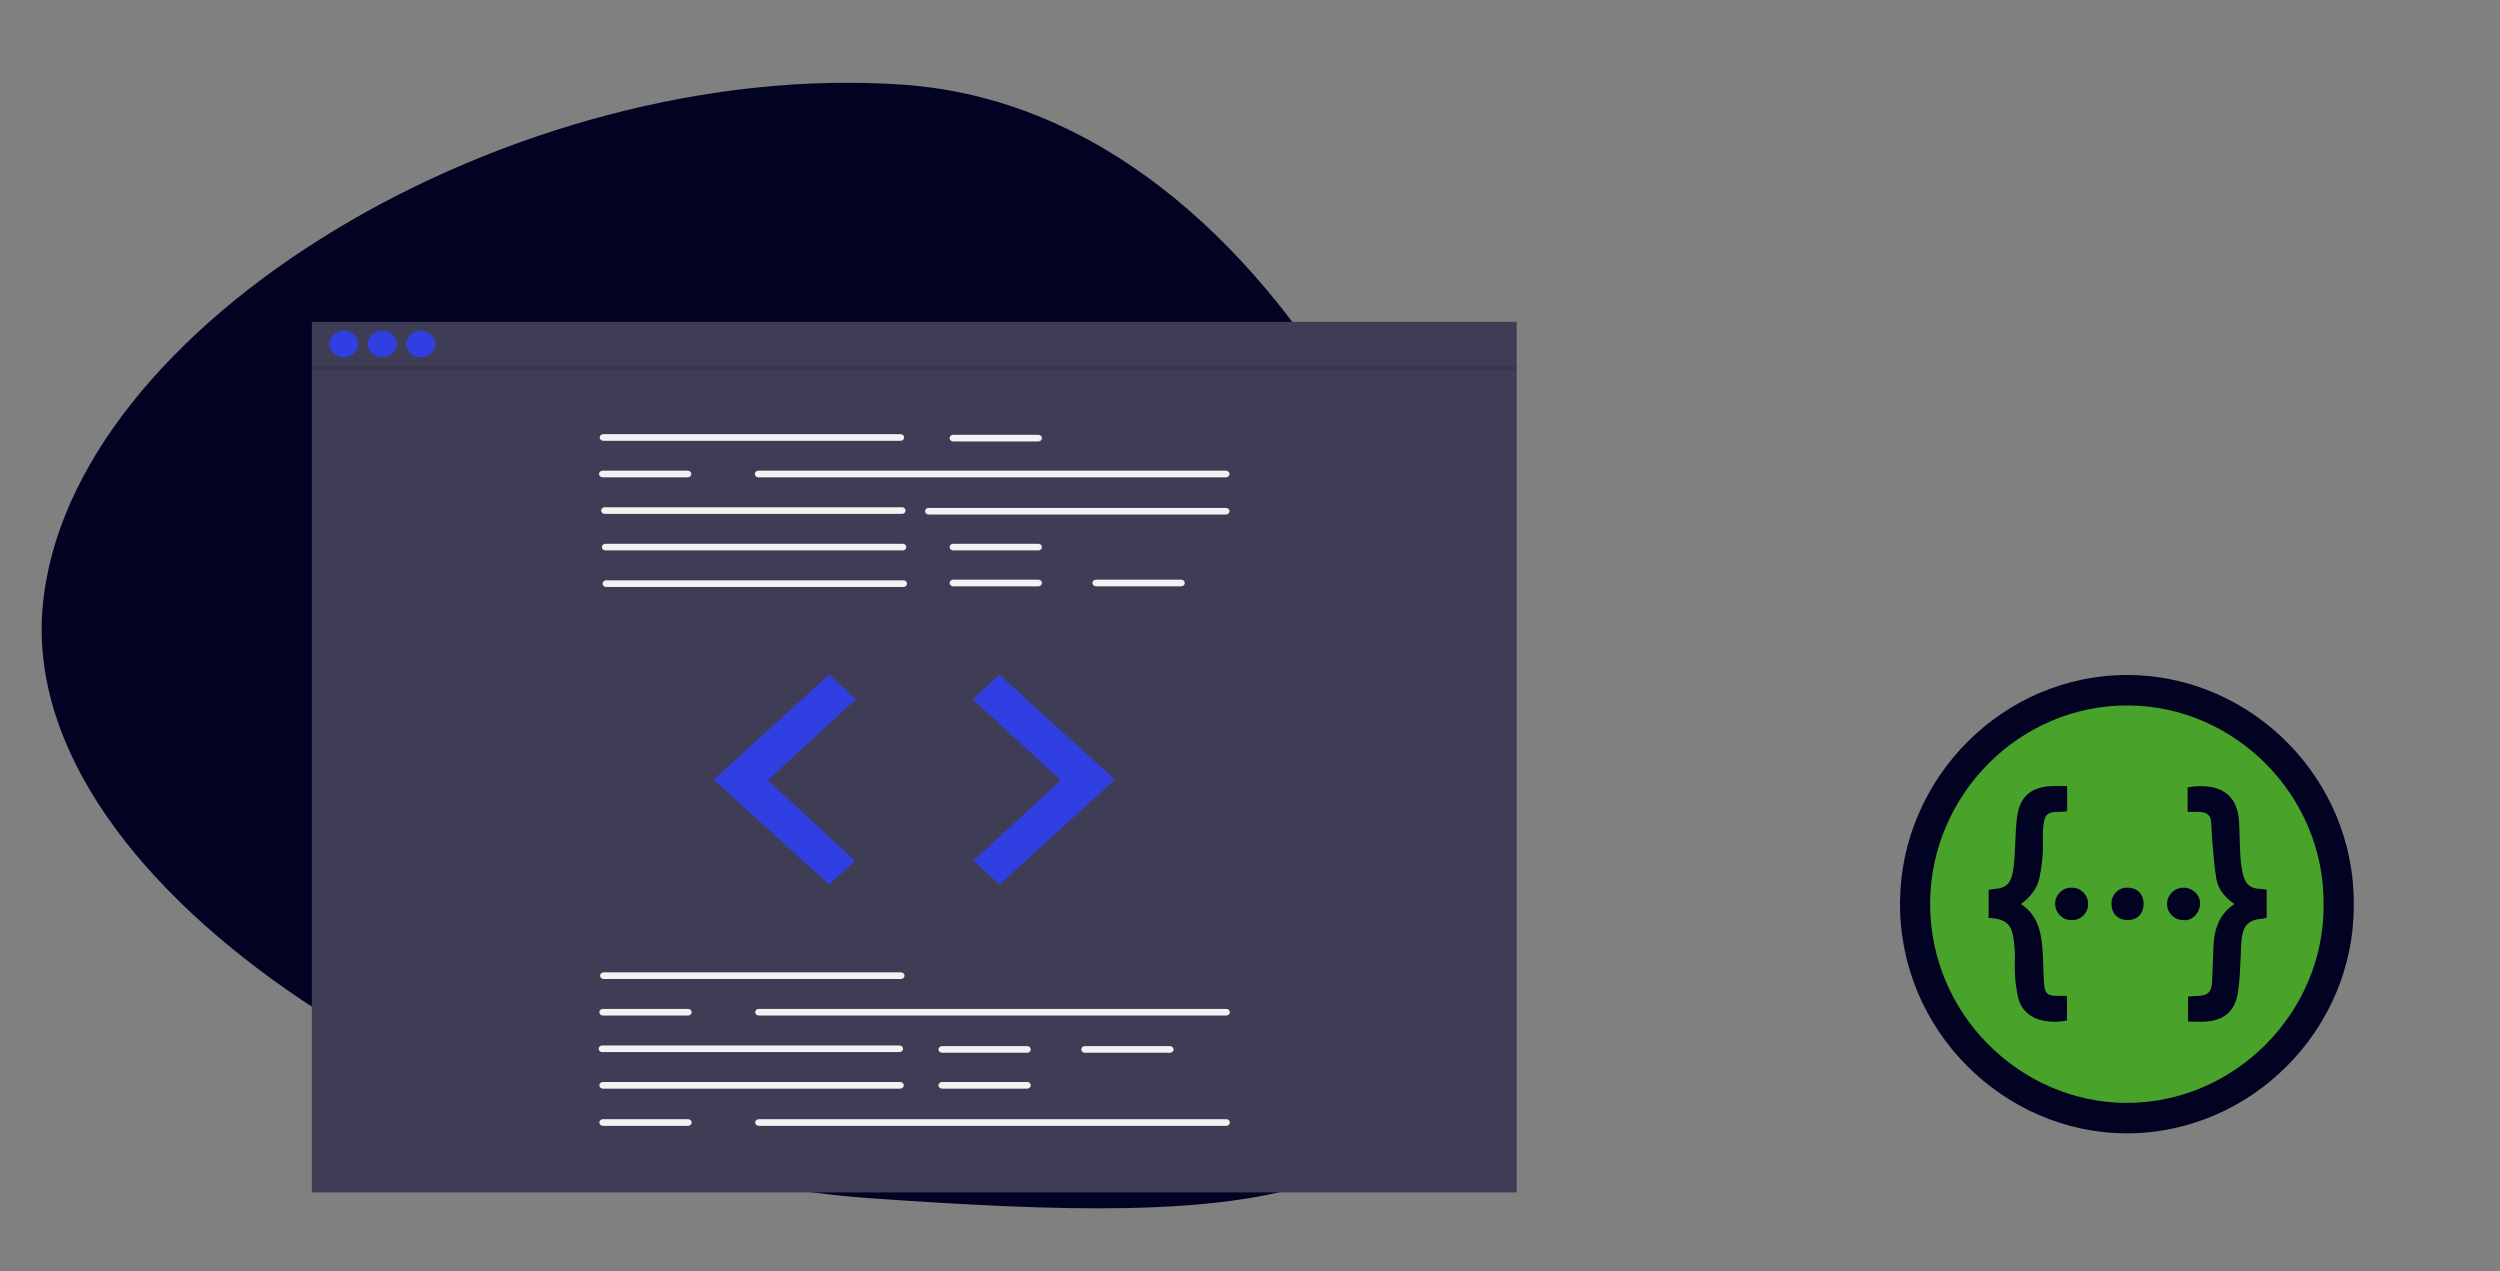
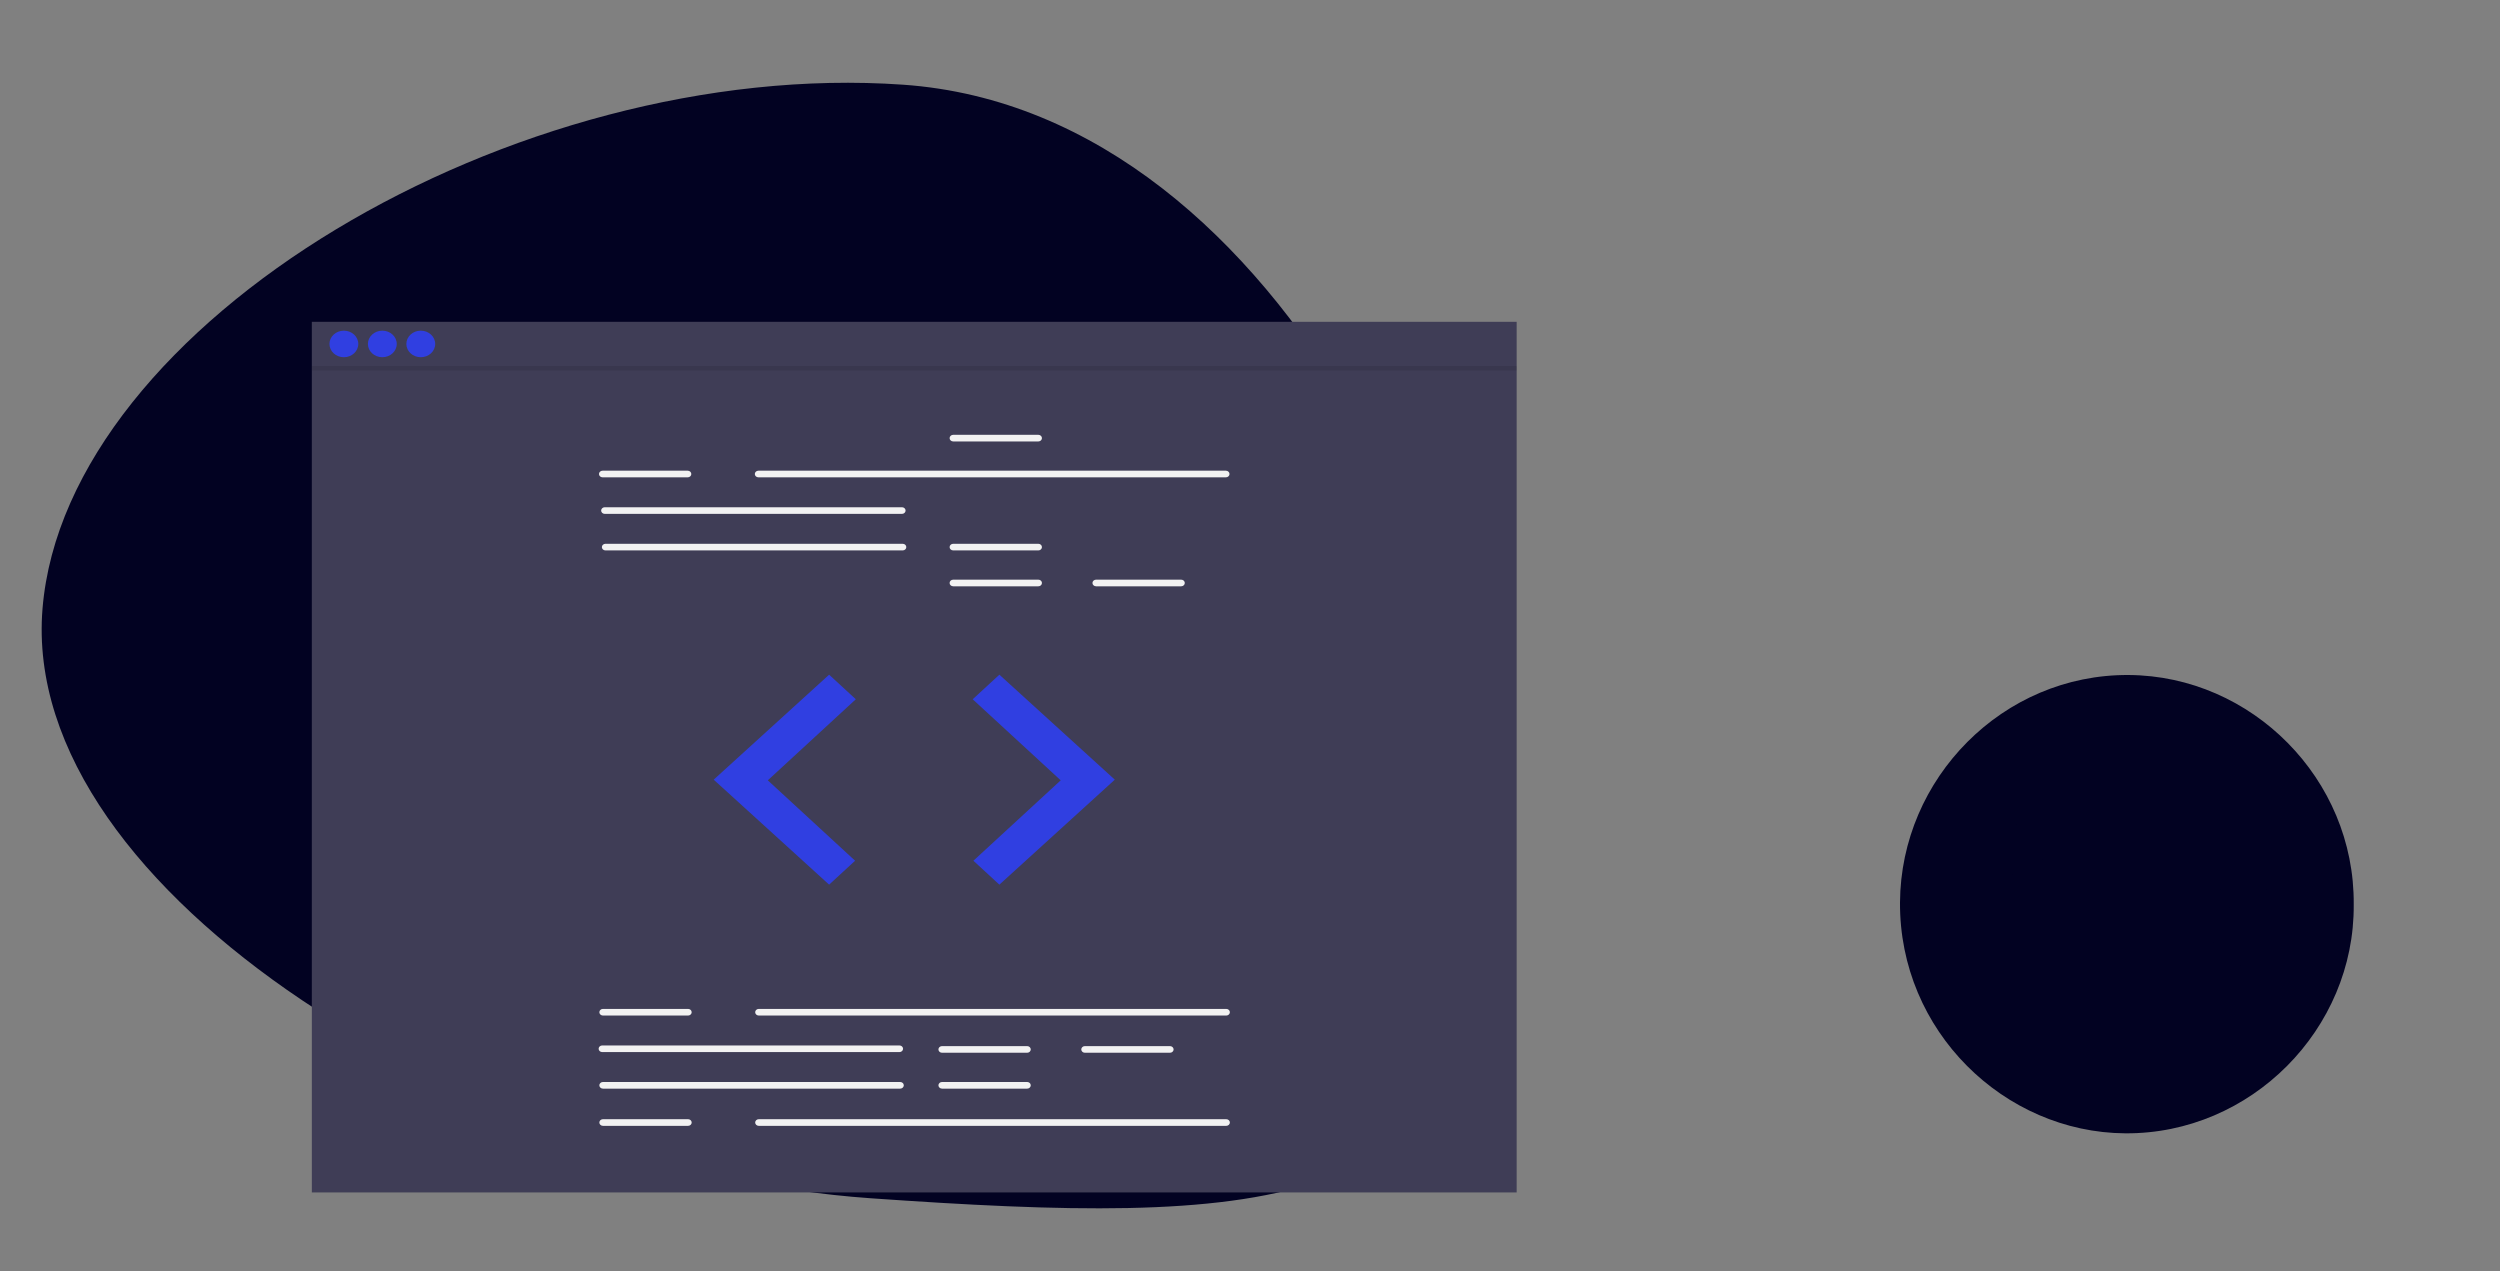
<svg xmlns="http://www.w3.org/2000/svg" width="100%" height="100%" viewBox="0 0 5000 2542" version="1.1" xml:space="preserve" style="fill-rule:evenodd;clip-rule:evenodd;stroke-linejoin:round;stroke-miterlimit:2;">
  <rect x="0" y="0" width="5000" height="2542" fill="#808080" stroke="none" />
  <path d="M1740.92,2396.49c-776.731,-54.44 -1703.02,-608.745 -1655.86,-1179.49c47.159,-570.748 944.279,-1102.07 1721.01,-1047.62c776.732,54.441 1223.85,1121.07 1176.69,1691.82c-47.159,570.747 -465.104,589.74 -1241.84,535.299Z" style="fill:#020222;fill-rule:nonzero;" />
  <rect x="623.66" y="643.623" width="2409.67" height="1741.24" style="fill:#3f3d56;" />
-   <path d="M1801.08,881.58l-594.464,0c-0.005,0 -0.01,0 -0.015,0c-3.958,0 -7.215,-2.999 -7.215,-6.645c0,-3.645 3.257,-6.644 7.215,-6.644c0.005,0 0.01,0 0.015,0l594.464,0c3.952,0.008 7.199,3.005 7.199,6.644c0,3.64 -3.247,6.637 -7.199,6.645Z" style="fill:#f2f2f2;fill-rule:nonzero;" />
  <path d="M2451.82,954.67l-934.982,0c-3.958,0 -7.215,-2.999 -7.215,-6.644c0,-3.646 3.257,-6.645 7.215,-6.645l934.982,0c3.958,0 7.215,2.999 7.215,6.645c0,3.645 -3.257,6.644 -7.215,6.644Z" style="fill:#f2f2f2;fill-rule:nonzero;" />
  <path d="M1803.97,1027.76l-594.464,0c-3.958,0 -7.215,-2.999 -7.215,-6.644c0,-3.646 3.257,-6.645 7.215,-6.645l594.464,0c3.958,0 7.214,2.999 7.214,6.645c0,3.645 -3.256,6.644 -7.214,6.644Z" style="fill:#f2f2f2;fill-rule:nonzero;" />
-   <path d="M2451.82,1029.09l-594.464,0c-3.958,0 -7.214,-2.999 -7.214,-6.645c0,-3.645 3.256,-6.644 7.214,-6.644l594.464,0c3.958,0 7.215,2.999 7.215,6.644c0,3.646 -3.257,6.645 -7.215,6.645Z" style="fill:#f2f2f2;fill-rule:nonzero;" />
  <path d="M1805.41,1100.85l-594.464,0c-3.958,0 -7.215,-2.999 -7.215,-6.644c0,-3.646 3.257,-6.645 7.215,-6.645l594.464,0c3.957,0 7.214,2.999 7.214,6.645c0,3.645 -3.257,6.644 -7.214,6.644Z" style="fill:#f2f2f2;fill-rule:nonzero;" />
-   <path d="M1806.85,1173.94l-594.465,0c-3.957,0 -7.214,-2.999 -7.214,-6.644c0,-3.645 3.257,-6.645 7.214,-6.645l594.465,0c3.957,0 7.214,3 7.214,6.645c0,3.645 -3.257,6.644 -7.214,6.644Z" style="fill:#f2f2f2;fill-rule:nonzero;" />
  <path d="M2076.67,882.909l-170.259,0c-3.958,0 -7.214,-3 -7.214,-6.645c0,-3.645 3.256,-6.644 7.214,-6.644l170.259,0c3.958,0 7.214,2.999 7.214,6.644c0,3.645 -3.256,6.645 -7.214,6.645Z" style="fill:#f2f2f2;fill-rule:nonzero;" />
  <path d="M2076.67,1100.85l-170.259,0c-3.958,0 -7.214,-2.999 -7.214,-6.644c0,-3.646 3.256,-6.645 7.214,-6.645l170.259,0c3.958,0 7.214,2.999 7.214,6.645c0,3.645 -3.256,6.644 -7.214,6.644Z" style="fill:#f2f2f2;fill-rule:nonzero;" />
  <path d="M2076.67,1172.61l-170.259,0c-0.005,0 -0.01,0 -0.015,0c-3.958,0 -7.215,-2.999 -7.215,-6.644c0,-3.645 3.257,-6.645 7.215,-6.645c0.005,0 0.01,0 0.015,0l170.259,0c0.005,0 0.01,0 0.015,0c3.958,0 7.215,3 7.215,6.645c0,3.645 -3.257,6.644 -7.215,6.644c-0.005,0 -0.01,0 -0.015,0Z" style="fill:#f2f2f2;fill-rule:nonzero;" />
  <path d="M2362.36,1172.61l-170.259,0c-3.952,-0.007 -7.199,-3.005 -7.199,-6.644c0,-3.64 3.247,-6.637 7.199,-6.645l170.259,0c0.005,0 0.01,0 0.015,0c3.958,0 7.215,3 7.215,6.645c0,3.645 -3.257,6.644 -7.215,6.644c-0.005,0 -0.01,0 -0.015,0Z" style="fill:#f2f2f2;fill-rule:nonzero;" />
  <path d="M1375.43,954.67l-170.259,0c-3.958,0 -7.214,-2.999 -7.214,-6.644c0,-3.646 3.256,-6.645 7.214,-6.645l170.259,0c3.958,0 7.215,2.999 7.215,6.645c0,3.645 -3.257,6.644 -7.215,6.644Z" style="fill:#f2f2f2;fill-rule:nonzero;" />
-   <path d="M1801.8,1958l-594.465,0c-3.957,0 -7.214,-3 -7.214,-6.645c0,-3.645 3.257,-6.644 7.214,-6.644l594.465,0c3.957,0 7.214,2.999 7.214,6.644c0,3.645 -3.257,6.645 -7.214,6.645Z" style="fill:#f2f2f2;fill-rule:nonzero;" />
  <path d="M1798.92,2104.18l-594.464,0c-3.958,0 -7.215,-3 -7.215,-6.645c0,-3.645 3.257,-6.644 7.215,-6.644l594.464,0c3.957,0 7.214,2.999 7.214,6.644c0,3.645 -3.257,6.645 -7.214,6.645Z" style="fill:#f2f2f2;fill-rule:nonzero;" />
  <path d="M1800.36,2177.27l-594.465,0c-0.005,0 -0.01,0 -0.015,0c-3.957,0 -7.214,-3 -7.214,-6.645c0,-3.645 3.257,-6.644 7.214,-6.644c0.005,0 0.01,0 0.015,0l594.465,0c0.005,0 0.01,0 0.015,0c3.958,0 7.214,2.999 7.214,6.644c0,3.645 -3.256,6.645 -7.214,6.645c-0.005,0 -0.01,0 -0.015,0Z" style="fill:#f2f2f2;fill-rule:nonzero;" />
  <path d="M2054.31,2105.51l-170.26,0c-3.957,0 -7.214,-3 -7.214,-6.645c0,-3.645 3.257,-6.644 7.214,-6.644l170.26,0c3.957,0 7.214,2.999 7.214,6.644c0,3.645 -3.257,6.645 -7.214,6.645Z" style="fill:#f2f2f2;fill-rule:nonzero;" />
  <path d="M2054.31,2177.27l-170.26,0c-3.957,0 -7.214,-3 -7.214,-6.645c0,-3.645 3.257,-6.644 7.214,-6.644l170.26,0c3.957,0 7.214,2.999 7.214,6.644c0,3.645 -3.257,6.645 -7.214,6.645Z" style="fill:#f2f2f2;fill-rule:nonzero;" />
  <path d="M2340,2105.51l-170.26,0c-3.957,0 -7.214,-3 -7.214,-6.645c0,-3.645 3.257,-6.644 7.214,-6.644l170.26,0c3.957,0 7.214,2.999 7.214,6.644c0,3.645 -3.257,6.645 -7.214,6.645Z" style="fill:#f2f2f2;fill-rule:nonzero;" />
  <path d="M2452.54,2031.09l-934.983,0c-3.957,0 -7.214,-3 -7.214,-6.645c0,-3.645 3.257,-6.644 7.214,-6.644l934.983,0c3.958,0 7.214,2.999 7.214,6.644c0,3.645 -3.256,6.645 -7.214,6.645Z" style="fill:#f2f2f2;fill-rule:nonzero;" />
  <path d="M1376.16,2031.09l-170.26,0c-3.957,0 -7.214,-3 -7.214,-6.645c0,-3.645 3.257,-6.644 7.214,-6.644l170.26,0c3.957,0 7.214,2.999 7.214,6.644c0,3.645 -3.257,6.645 -7.214,6.645Z" style="fill:#f2f2f2;fill-rule:nonzero;" />
  <path d="M2452.54,2251.69l-934.983,0c-0.005,0 -0.01,0 -0.015,0c-3.958,0 -7.214,-3 -7.214,-6.645c0,-3.645 3.256,-6.644 7.214,-6.644c0.005,0 0.01,0 0.015,0l934.983,0c3.958,0 7.214,2.999 7.214,6.644c0,3.645 -3.256,6.645 -7.214,6.645Z" style="fill:#f2f2f2;fill-rule:nonzero;" />
  <path d="M1376.16,2251.69l-170.26,0c-0.005,0 -0.01,0 -0.015,0c-3.957,0 -7.214,-3 -7.214,-6.645c0,-3.645 3.257,-6.644 7.214,-6.644c0.005,0 0.01,0 0.015,0l170.26,0c0.005,0 0.01,0 0.015,0c3.957,0 7.214,2.999 7.214,6.644c0,3.645 -3.257,6.645 -7.214,6.645c-0.005,0 -0.01,0 -0.015,0Z" style="fill:#f2f2f2;fill-rule:nonzero;" />
  <path d="M1658.24,1349.36l-230.861,209.967l230.861,209.968l51.943,-47.84l-174.586,-160.8l176.028,-162.127l-53.385,-49.168Z" style="fill:#303fe1;fill-rule:nonzero;" />
  <path d="M1998.76,1349.36l230.861,209.967l-230.861,209.968l-51.943,-47.84l174.59,-160.8l-176.031,-162.127l53.384,-49.168Z" style="fill:#303fe1;fill-rule:nonzero;" />
  <ellipse cx="687.747" cy="687.891" rx="28.839" ry="26.561" style="fill:#303fe1;" />
  <ellipse cx="764.652" cy="687.891" rx="28.839" ry="26.561" style="fill:#303fe1;" />
  <ellipse cx="841.556" cy="687.891" rx="28.839" ry="26.561" style="fill:#303fe1;" />
  <rect x="623.66" y="732.16" width="2409.67" height="8.854" style="fill-opacity:0.1;" />
  <path d="M4250.4,2266.66c-241.786,-1.685 -452.018,-204.383 -450.389,-461.909c1.567,-247.796 205.417,-456.426 457.657,-454.737c245.146,1.646 451.97,207.195 449.779,459.019c2.031,249.538 -205.813,459.389 -457.047,457.627Zm0,0c-241.786,-1.685 -452.018,-204.383 -450.389,-461.909c1.567,-247.796 205.417,-456.426 457.657,-454.737c245.146,1.646 451.97,207.195 449.779,459.019c2.031,249.538 -205.813,459.389 -457.047,457.627Z" style="fill:#020222;fill-rule:nonzero;" />
-   <path d="M4250.84,2205.78c-209.682,-1.461 -391.985,-177.241 -390.572,-400.562c1.361,-214.889 178.136,-395.813 396.876,-394.342c212.585,1.427 391.942,179.681 390.041,398.058c1.761,216.395 -178.473,398.375 -396.345,396.846Zm0,0c-209.682,-1.461 -391.985,-177.241 -390.572,-400.562c1.361,-214.889 178.136,-395.813 396.876,-394.342c212.585,1.427 391.942,179.681 390.041,398.058c1.761,216.395 -178.473,398.375 -396.345,396.846Z" style="fill:#49a32b;fill-rule:nonzero;" />
  <path d="M4400.23,1808.18c-1.009,18.943 -17.391,34.673 -33.537,31.928l-0.242,0c-17.883,0.024 -32.398,-14.604 -32.417,-32.669c0.608,-18.114 15.48,-32.39 33.417,-32.083c17.883,0.088 33.745,15.354 32.779,32.824Zm-287.574,183.563c6.744,0.2 13.492,0.053 21.268,0.053l0,49.364c-48.332,8.255 -88.145,-5.607 -97.914,-46.877c-3.345,-15.174 -5.402,-30.611 -6.155,-46.14c-1.038,-16.442 0.758,-33.069 -0.482,-49.481c-3.437,-45.16 -9.23,-60.578 -52.131,-62.713l0,-56.205c3.075,-0.726 6.193,-1.263 9.33,-1.619c23.522,-1.17 33.436,-8.454 38.698,-31.859c2.394,-13.15 3.813,-26.461 4.233,-39.826c1.863,-25.842 1.202,-52.104 5.464,-77.526c6.159,-36.765 28.754,-54.625 66.076,-56.624c10.619,-0.576 21.272,-0.088 33.306,-0.088l0,50.456c-4.953,0.356 -9.49,1.082 -13.998,0.946c-30.415,-0.941 -31.989,9.522 -34.209,34.955c-1.385,15.949 0.526,32.171 -0.55,48.174c-1.125,15.924 -3.234,31.766 -6.314,47.427c-4.387,22.698 -18.202,39.578 -37.346,53.903c37.163,24.429 41.391,62.387 43.805,100.931c1.298,20.713 0.704,41.572 2.785,62.182c1.622,15.998 7.781,20.079 24.134,20.567Zm31.322,-216.387l0.575,0c17.768,0.297 31.94,15.086 31.645,33.039c0,0.59 -0.019,1.175 -0.053,1.76c-0.999,17.544 -15.885,30.942 -33.253,29.933c-0.7,0.015 -1.395,0 -2.095,-0.034c-17.685,-0.887 -31.312,-16.09 -30.433,-33.956c0.878,-17.865 15.928,-31.63 33.614,-30.742Zm110.725,0c19.433,-0.151 32.341,12.57 32.442,31.976c0.106,19.928 -12.13,32.678 -31.438,32.761c-19.636,0.088 -32.562,-12.458 -32.668,-31.747c-0.058,-0.985 -0.073,-1.97 -0.044,-2.955c0.546,-17.138 14.742,-30.586 31.708,-30.035Zm231.828,-24.584c5.17,19.503 15.234,26.359 35.56,27.295c3.33,0.156 6.647,0.726 11.213,1.238l0,56.19c-2.472,0.819 -5.006,1.434 -7.578,1.833c-27.239,1.712 -39.654,13 -42.405,40.587c-1.757,17.612 -1.612,35.419 -2.819,53.094c-0.507,19.406 -2.254,38.758 -5.232,57.935c-6.951,34.746 -28.426,52.079 -63.909,54.196c-11.42,0.682 -22.923,0.107 -35.236,0.107l0,-50.222c6.627,-0.414 12.477,-0.985 18.342,-1.126c21.2,-0.512 28.696,-7.416 29.734,-28.685c1.149,-23.365 1.651,-46.76 2.684,-70.13c1.501,-33.78 10.657,-63.957 41.81,-85.026c-17.825,-12.838 -32.137,-28.387 -35.844,-49.353c-4.485,-25.413 -5.933,-51.387 -8.346,-77.156c-1.192,-12.882 -1.134,-25.877 -2.38,-38.749c-1.342,-13.896 -10.793,-18.704 -23.314,-19.016c-7.173,-0.175 -14.374,-0.034 -23.546,-0.034l0,-49.042c58.522,-9.815 98.948,9.854 102.703,66.415c1.574,23.75 1.342,47.613 2.848,71.363c0.661,12.921 2.573,25.745 5.715,38.286Z" style="fill:#020222;fill-rule:nonzero;" />
</svg>